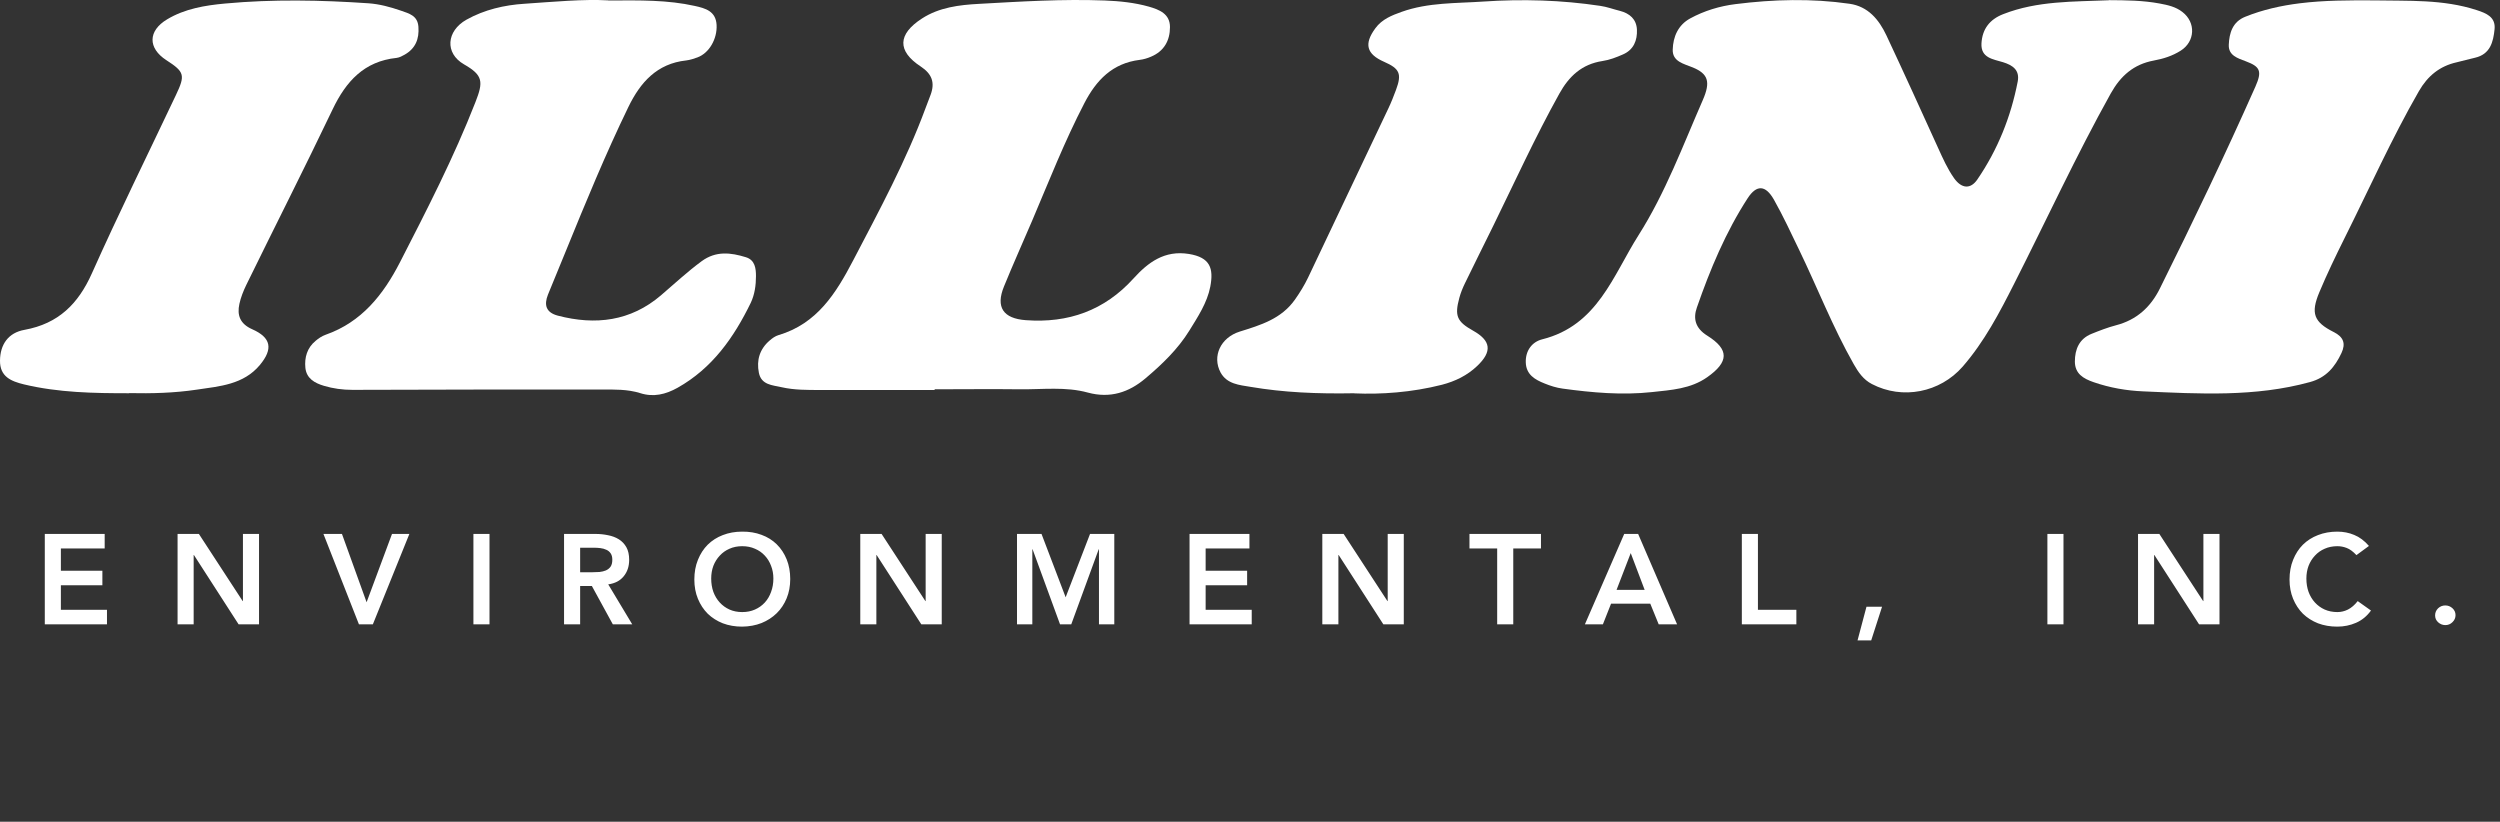
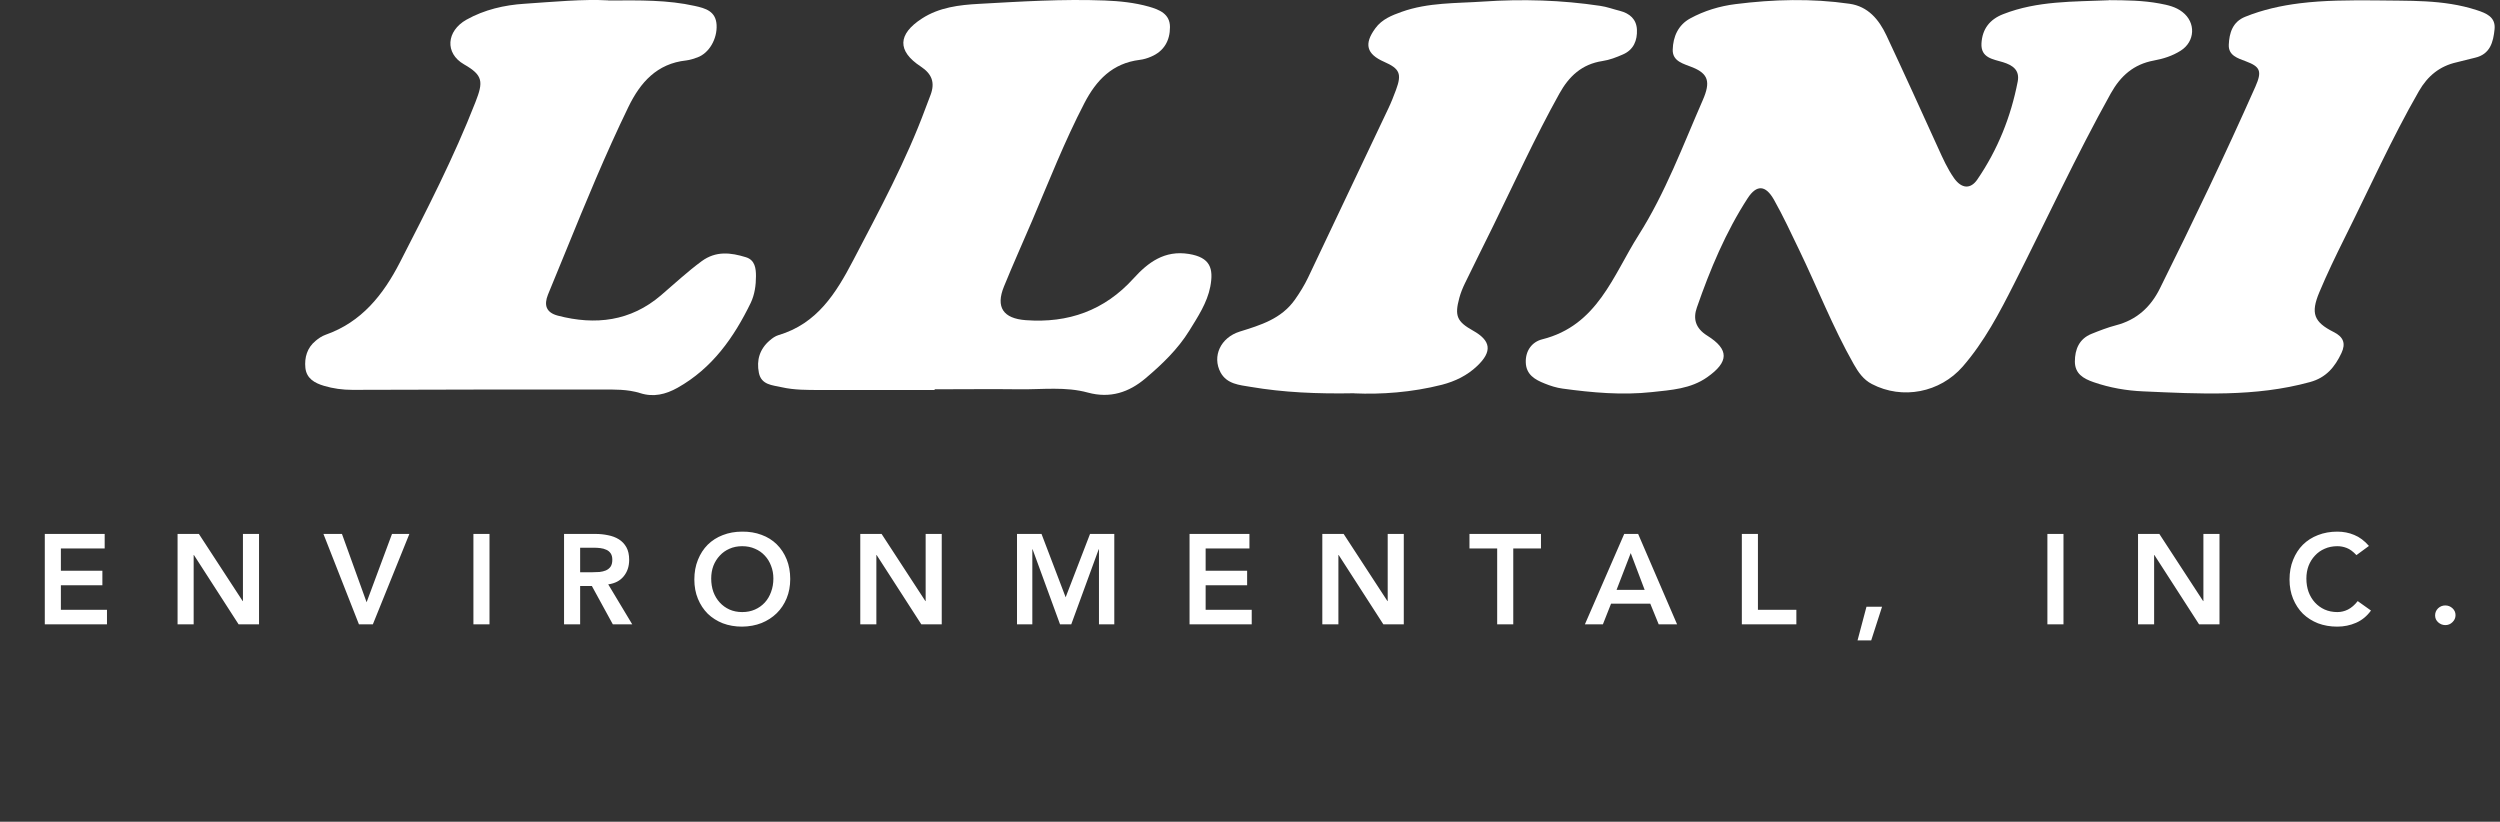
<svg xmlns="http://www.w3.org/2000/svg" width="216" height="71" viewBox="0 0 216 71" fill="none">
  <rect x="0" y="0" width="216" height="71" fill="#333333" stroke="none" />
  <path d="M3.87 46.132H9.044V47.39H5.26V49.309H8.846V50.567H5.26V52.685H9.243V53.942H3.87V46.132ZM15.342 46.132H17.184L20.968 51.935H20.99V46.132H22.38V53.942H20.615L16.754 47.952H16.732V53.942H15.342V46.132ZM27.945 46.132H29.545L31.674 52.034L33.869 46.132H35.37L32.215 53.942H31.012L27.945 46.132ZM40.903 46.132H42.293V53.942H40.903V46.132ZM48.734 46.132H51.448C51.823 46.132 52.183 46.169 52.529 46.242C52.882 46.309 53.195 46.426 53.467 46.595C53.739 46.764 53.956 46.992 54.118 47.279C54.279 47.566 54.36 47.93 54.36 48.371C54.36 48.938 54.202 49.412 53.886 49.794C53.577 50.177 53.132 50.409 52.551 50.489L54.625 53.942H52.948L51.139 50.633H50.124V53.942H48.734V46.132ZM51.205 49.441C51.404 49.441 51.602 49.434 51.801 49.419C51.999 49.397 52.18 49.353 52.342 49.287C52.511 49.214 52.647 49.107 52.75 48.967C52.853 48.82 52.904 48.618 52.904 48.36C52.904 48.132 52.856 47.949 52.761 47.809C52.665 47.669 52.54 47.566 52.386 47.5C52.231 47.426 52.058 47.379 51.867 47.356C51.683 47.334 51.503 47.323 51.327 47.323H50.124V49.441H51.205ZM59.991 50.07C59.991 49.445 60.094 48.879 60.3 48.371C60.506 47.857 60.789 47.419 61.15 47.059C61.517 46.698 61.951 46.422 62.452 46.231C62.959 46.033 63.514 45.933 64.117 45.933C64.728 45.926 65.287 46.018 65.794 46.209C66.302 46.393 66.739 46.665 67.107 47.026C67.475 47.386 67.761 47.82 67.967 48.327C68.173 48.835 68.276 49.401 68.276 50.026C68.276 50.637 68.173 51.192 67.967 51.692C67.761 52.192 67.475 52.622 67.107 52.983C66.739 53.343 66.302 53.626 65.794 53.832C65.287 54.031 64.728 54.134 64.117 54.141C63.514 54.141 62.959 54.045 62.452 53.854C61.951 53.656 61.517 53.38 61.15 53.027C60.789 52.666 60.506 52.236 60.3 51.736C60.094 51.236 59.991 50.681 59.991 50.07ZM61.448 49.982C61.448 50.401 61.51 50.787 61.635 51.14C61.767 51.493 61.951 51.799 62.187 52.056C62.422 52.313 62.702 52.516 63.025 52.663C63.356 52.81 63.724 52.883 64.128 52.883C64.533 52.883 64.9 52.81 65.231 52.663C65.562 52.516 65.846 52.313 66.081 52.056C66.316 51.799 66.496 51.493 66.621 51.14C66.754 50.787 66.82 50.401 66.82 49.982C66.82 49.592 66.754 49.228 66.621 48.89C66.496 48.552 66.316 48.257 66.081 48.007C65.846 47.75 65.562 47.551 65.231 47.412C64.9 47.264 64.533 47.191 64.128 47.191C63.724 47.191 63.356 47.264 63.025 47.412C62.702 47.551 62.422 47.75 62.187 48.007C61.951 48.257 61.767 48.552 61.635 48.89C61.51 49.228 61.448 49.592 61.448 49.982ZM74.328 46.132H76.17L79.954 51.935H79.976V46.132H81.366V53.942H79.601L75.74 47.952H75.718V53.942H74.328V46.132ZM87.869 46.132H89.987L92.072 51.604L94.179 46.132H96.275V53.942H94.951V47.456H94.929L92.557 53.942H91.587L89.215 47.456H89.193V53.942H87.869V46.132ZM102.777 46.132H107.951V47.39H104.167V49.309H107.752V50.567H104.167V52.685H108.149V53.942H102.777V46.132ZM114.248 46.132H116.091L119.875 51.935H119.897V46.132H121.287V53.942H119.522L115.661 47.952H115.638V53.942H114.248V46.132ZM129.356 47.39H126.962V46.132H133.14V47.39H130.746V53.942H129.356V47.39ZM140.332 46.132H141.535L144.9 53.942H143.311L142.583 52.155H139.196L138.49 53.942H136.935L140.332 46.132ZM142.098 50.964L140.895 47.787L139.671 50.964H142.098ZM150.495 46.132H151.885V52.685H155.206V53.942H150.495V46.132ZM161.264 52.42H162.61L161.672 55.332H160.491L161.264 52.42ZM176.895 46.132H178.285V53.942H176.895V46.132ZM184.726 46.132H186.568L190.352 51.935H190.374V46.132H191.764V53.942H189.999L186.138 47.952H186.116V53.942H184.726V46.132ZM203.596 47.963C203.309 47.654 203.029 47.448 202.757 47.345C202.492 47.242 202.224 47.191 201.952 47.191C201.547 47.191 201.18 47.264 200.849 47.412C200.525 47.551 200.246 47.75 200.01 48.007C199.775 48.257 199.591 48.552 199.459 48.89C199.334 49.228 199.271 49.592 199.271 49.982C199.271 50.401 199.334 50.787 199.459 51.14C199.591 51.493 199.775 51.799 200.01 52.056C200.246 52.313 200.525 52.516 200.849 52.663C201.18 52.81 201.547 52.883 201.952 52.883C202.268 52.883 202.573 52.81 202.867 52.663C203.169 52.508 203.448 52.266 203.706 51.935L204.853 52.751C204.5 53.236 204.07 53.589 203.562 53.81C203.055 54.031 202.514 54.141 201.941 54.141C201.338 54.141 200.782 54.045 200.275 53.854C199.775 53.656 199.341 53.38 198.973 53.027C198.613 52.666 198.33 52.236 198.124 51.736C197.918 51.236 197.815 50.681 197.815 50.07C197.815 49.445 197.918 48.879 198.124 48.371C198.33 47.857 198.613 47.419 198.973 47.059C199.341 46.698 199.775 46.422 200.275 46.231C200.782 46.033 201.338 45.933 201.941 45.933C202.47 45.933 202.959 46.029 203.408 46.22C203.864 46.404 204.287 46.72 204.677 47.169L203.596 47.963ZM210.393 53.17C210.393 52.935 210.477 52.733 210.646 52.563C210.823 52.394 211.032 52.31 211.275 52.31C211.51 52.31 211.716 52.391 211.893 52.552C212.069 52.714 212.158 52.913 212.158 53.148C212.158 53.383 212.069 53.586 211.893 53.755C211.724 53.924 211.518 54.009 211.275 54.009C211.157 54.009 211.043 53.986 210.933 53.942C210.83 53.898 210.738 53.839 210.657 53.766C210.576 53.692 210.51 53.604 210.459 53.501C210.415 53.398 210.393 53.288 210.393 53.17Z" fill="white" />
  <path d="M182.229 0.013C183.694 0.023 185.15 0.033 186.595 0.304C187.297 0.435 187.99 0.585 188.562 1.037C189.736 1.94 189.666 3.586 188.411 4.379C187.699 4.831 186.906 5.082 186.083 5.232C184.357 5.553 183.223 6.547 182.37 8.073C179.379 13.442 176.809 19.022 174.029 24.502C172.755 27.021 171.45 29.52 169.573 31.678C167.616 33.916 164.374 34.558 161.735 33.183C160.992 32.802 160.551 32.15 160.159 31.457C158.353 28.276 157.028 24.863 155.442 21.581C154.74 20.126 154.057 18.651 153.264 17.246C152.542 15.981 151.779 15.941 151.006 17.115C149.099 20.056 147.754 23.277 146.61 26.569C146.279 27.513 146.46 28.346 147.503 28.998C149.43 30.203 149.37 31.276 147.503 32.591C146.068 33.605 144.382 33.695 142.736 33.876C140.147 34.157 137.578 33.926 135.008 33.575C134.476 33.504 133.944 33.334 133.453 33.133C132.62 32.802 131.857 32.37 131.827 31.306C131.797 30.293 132.369 29.54 133.242 29.319C138.029 28.125 139.364 23.799 141.572 20.317C143.89 16.664 145.396 12.589 147.122 8.645C147.815 7.059 147.584 6.376 146.249 5.824C145.486 5.513 144.493 5.323 144.523 4.289C144.553 3.185 144.984 2.161 146.038 1.589C147.253 0.927 148.587 0.525 149.952 0.355C153.234 -0.057 156.516 -0.147 159.798 0.325C161.404 0.555 162.337 1.689 162.979 3.044C164.495 6.276 165.97 9.518 167.446 12.77C167.857 13.673 168.259 14.586 168.841 15.409C169.483 16.302 170.256 16.372 170.848 15.499C172.604 12.93 173.738 10.1 174.33 7.049C174.521 6.055 173.899 5.634 173.056 5.373C172.203 5.112 171.129 5.011 171.199 3.747C171.269 2.522 171.892 1.679 173.086 1.218C176.037 0.064 179.128 0.154 182.199 0.023L182.229 0.013Z" fill="white" />
  <path d="M80.762 33.695C77.47 33.695 74.178 33.695 70.887 33.695C69.763 33.695 68.628 33.705 67.524 33.454C66.731 33.273 65.778 33.263 65.567 32.209C65.347 31.115 65.638 30.152 66.511 29.409C66.731 29.219 66.982 29.038 67.253 28.958C70.606 27.964 72.231 25.334 73.727 22.474C75.975 18.169 78.283 13.903 79.969 9.337C80.11 8.945 80.27 8.564 80.411 8.173C80.792 7.129 80.521 6.386 79.548 5.744C77.501 4.399 77.561 2.954 79.658 1.599C81.144 0.635 82.88 0.425 84.576 0.334C88.199 0.133 91.822 -0.097 95.445 0.043C96.74 0.093 98.025 0.224 99.269 0.575C100.172 0.836 101.086 1.197 101.086 2.341C101.086 3.506 100.574 4.429 99.44 4.901C99.139 5.031 98.808 5.132 98.476 5.172C96.118 5.463 94.723 6.918 93.689 8.915C91.983 12.197 90.638 15.639 89.193 19.032C88.38 20.939 87.527 22.826 86.744 24.752C86.011 26.539 86.674 27.522 88.631 27.663C92.304 27.934 95.425 26.83 97.934 24.06C99.189 22.675 100.614 21.601 102.722 21.942C104.568 22.243 104.869 23.187 104.568 24.773C104.297 26.168 103.494 27.372 102.752 28.576C101.758 30.182 100.393 31.487 98.968 32.691C97.543 33.895 95.927 34.447 93.98 33.916C92.073 33.394 90.086 33.655 88.129 33.635C85.67 33.604 83.211 33.635 80.752 33.635C80.752 33.655 80.752 33.675 80.752 33.685L80.762 33.695Z" fill="white" />
  <path d="M52.55 0.043C55.32 0.022 57.699 -0.008 60.037 0.514C60.95 0.715 61.853 0.966 61.914 2.16C61.974 3.365 61.271 4.589 60.258 4.96C59.947 5.071 59.625 5.181 59.294 5.221C56.755 5.492 55.32 7.128 54.296 9.236C52.319 13.31 50.603 17.486 48.897 21.671C48.375 22.935 47.853 24.2 47.341 25.464C46.99 26.348 47.17 27 48.194 27.271C51.446 28.124 54.487 27.753 57.096 25.525C58.261 24.531 59.385 23.477 60.629 22.564C61.864 21.661 63.138 21.821 64.443 22.223C65.236 22.464 65.316 23.196 65.316 23.859C65.316 24.641 65.206 25.444 64.864 26.167C63.409 29.158 61.542 31.817 58.541 33.504C57.518 34.075 56.464 34.337 55.31 33.965C54.216 33.624 53.092 33.654 51.958 33.654C44.792 33.654 37.616 33.654 30.45 33.684C29.607 33.684 28.784 33.574 27.981 33.333C27.178 33.092 26.486 32.701 26.385 31.787C26.295 30.884 26.536 30.051 27.268 29.449C27.519 29.238 27.81 29.037 28.122 28.927C31.243 27.833 33.11 25.474 34.555 22.664C36.883 18.128 39.222 13.582 41.078 8.824C41.771 7.058 41.741 6.506 40.095 5.562C38.409 4.599 38.569 2.672 40.306 1.699C41.851 0.835 43.577 0.434 45.324 0.324C47.863 0.153 50.392 -0.088 52.55 0.032V0.043Z" fill="white" />
  <path d="M117.033 33.977C113.761 34.037 110.891 33.907 108.051 33.425C107.097 33.264 106.003 33.194 105.451 32.17C104.719 30.785 105.451 29.169 107.117 28.648C108.924 28.085 110.7 27.554 111.874 25.898C112.306 25.285 112.697 24.653 113.019 23.981C115.337 19.113 117.645 14.235 119.954 9.368C120.204 8.846 120.415 8.304 120.616 7.762C121.128 6.377 120.937 5.935 119.592 5.343C118.057 4.671 117.836 3.798 118.83 2.443C119.402 1.66 120.245 1.329 121.118 1.018C123.406 0.205 125.805 0.295 128.163 0.134C131.535 -0.096 134.908 0.004 138.26 0.506C138.832 0.586 139.384 0.797 139.956 0.937C140.809 1.158 141.391 1.66 141.431 2.563C141.471 3.487 141.15 4.3 140.227 4.701C139.655 4.952 139.063 5.183 138.45 5.273C136.674 5.544 135.56 6.588 134.727 8.093C132.649 11.827 130.873 15.721 128.996 19.555C128.193 21.191 127.37 22.826 126.578 24.462C126.377 24.874 126.206 25.295 126.086 25.737C125.664 27.293 125.875 27.784 127.27 28.567C128.826 29.44 128.946 30.364 127.631 31.618C126.768 32.441 125.734 32.943 124.58 33.244C121.971 33.907 119.321 34.087 117.023 33.987L117.033 33.977Z" fill="white" />
-   <path d="M11.141 33.976C8.1 33.976 5.059 33.925 2.078 33.213C0.964 32.942 -0.02 32.55 0 31.145C0.02 29.77 0.703 28.747 2.128 28.496C5.039 27.964 6.755 26.268 7.939 23.618C10.257 18.429 12.777 13.331 15.205 8.202C16.018 6.486 15.948 6.215 14.362 5.192C12.777 4.158 12.766 2.672 14.443 1.669C15.968 0.755 17.704 0.464 19.461 0.304C23.596 -0.078 27.71 0.003 31.835 0.284C32.809 0.354 33.722 0.605 34.626 0.916C35.338 1.167 36.081 1.338 36.151 2.311C36.231 3.365 35.9 4.188 34.967 4.72C34.756 4.84 34.515 4.971 34.274 5.001C31.464 5.292 29.898 7.028 28.744 9.437C26.315 14.525 23.756 19.553 21.277 24.622C21.026 25.144 20.805 25.696 20.685 26.248C20.464 27.241 20.745 27.984 21.789 28.446C23.425 29.168 23.616 30.142 22.451 31.537C21.036 33.233 18.979 33.373 17.012 33.664C15.075 33.956 13.108 34.006 11.151 33.965L11.141 33.976Z" fill="white" />
  <path d="M205.082 0.032C208.073 0.093 211.084 -0.078 213.994 0.875C214.827 1.146 215.64 1.478 215.53 2.531C215.419 3.625 215.158 4.689 213.834 4.99C213.302 5.111 212.78 5.261 212.258 5.382C210.782 5.713 209.749 6.566 208.996 7.871C206.637 11.976 204.711 16.291 202.593 20.526C201.82 22.082 201.057 23.658 200.385 25.264C199.632 27.07 199.913 27.823 201.629 28.686C202.493 29.117 202.683 29.689 202.302 30.503C201.74 31.697 200.987 32.63 199.582 33.011C194.835 34.316 189.997 34.025 185.18 33.814C183.725 33.754 182.289 33.503 180.894 33.022C179.991 32.71 179.279 32.289 179.269 31.245C179.269 30.181 179.64 29.278 180.704 28.846C181.396 28.566 182.099 28.294 182.821 28.104C184.608 27.642 185.822 26.528 186.615 24.922C189.475 19.172 192.256 13.37 194.865 7.489C195.457 6.154 195.286 5.763 194.052 5.301C193.329 5.03 192.526 4.79 192.567 3.866C192.607 2.853 192.898 1.879 193.992 1.447C195.507 0.835 197.093 0.484 198.709 0.283C200.826 0.022 202.944 0.022 205.072 0.032H205.082Z" fill="white" />
</svg>